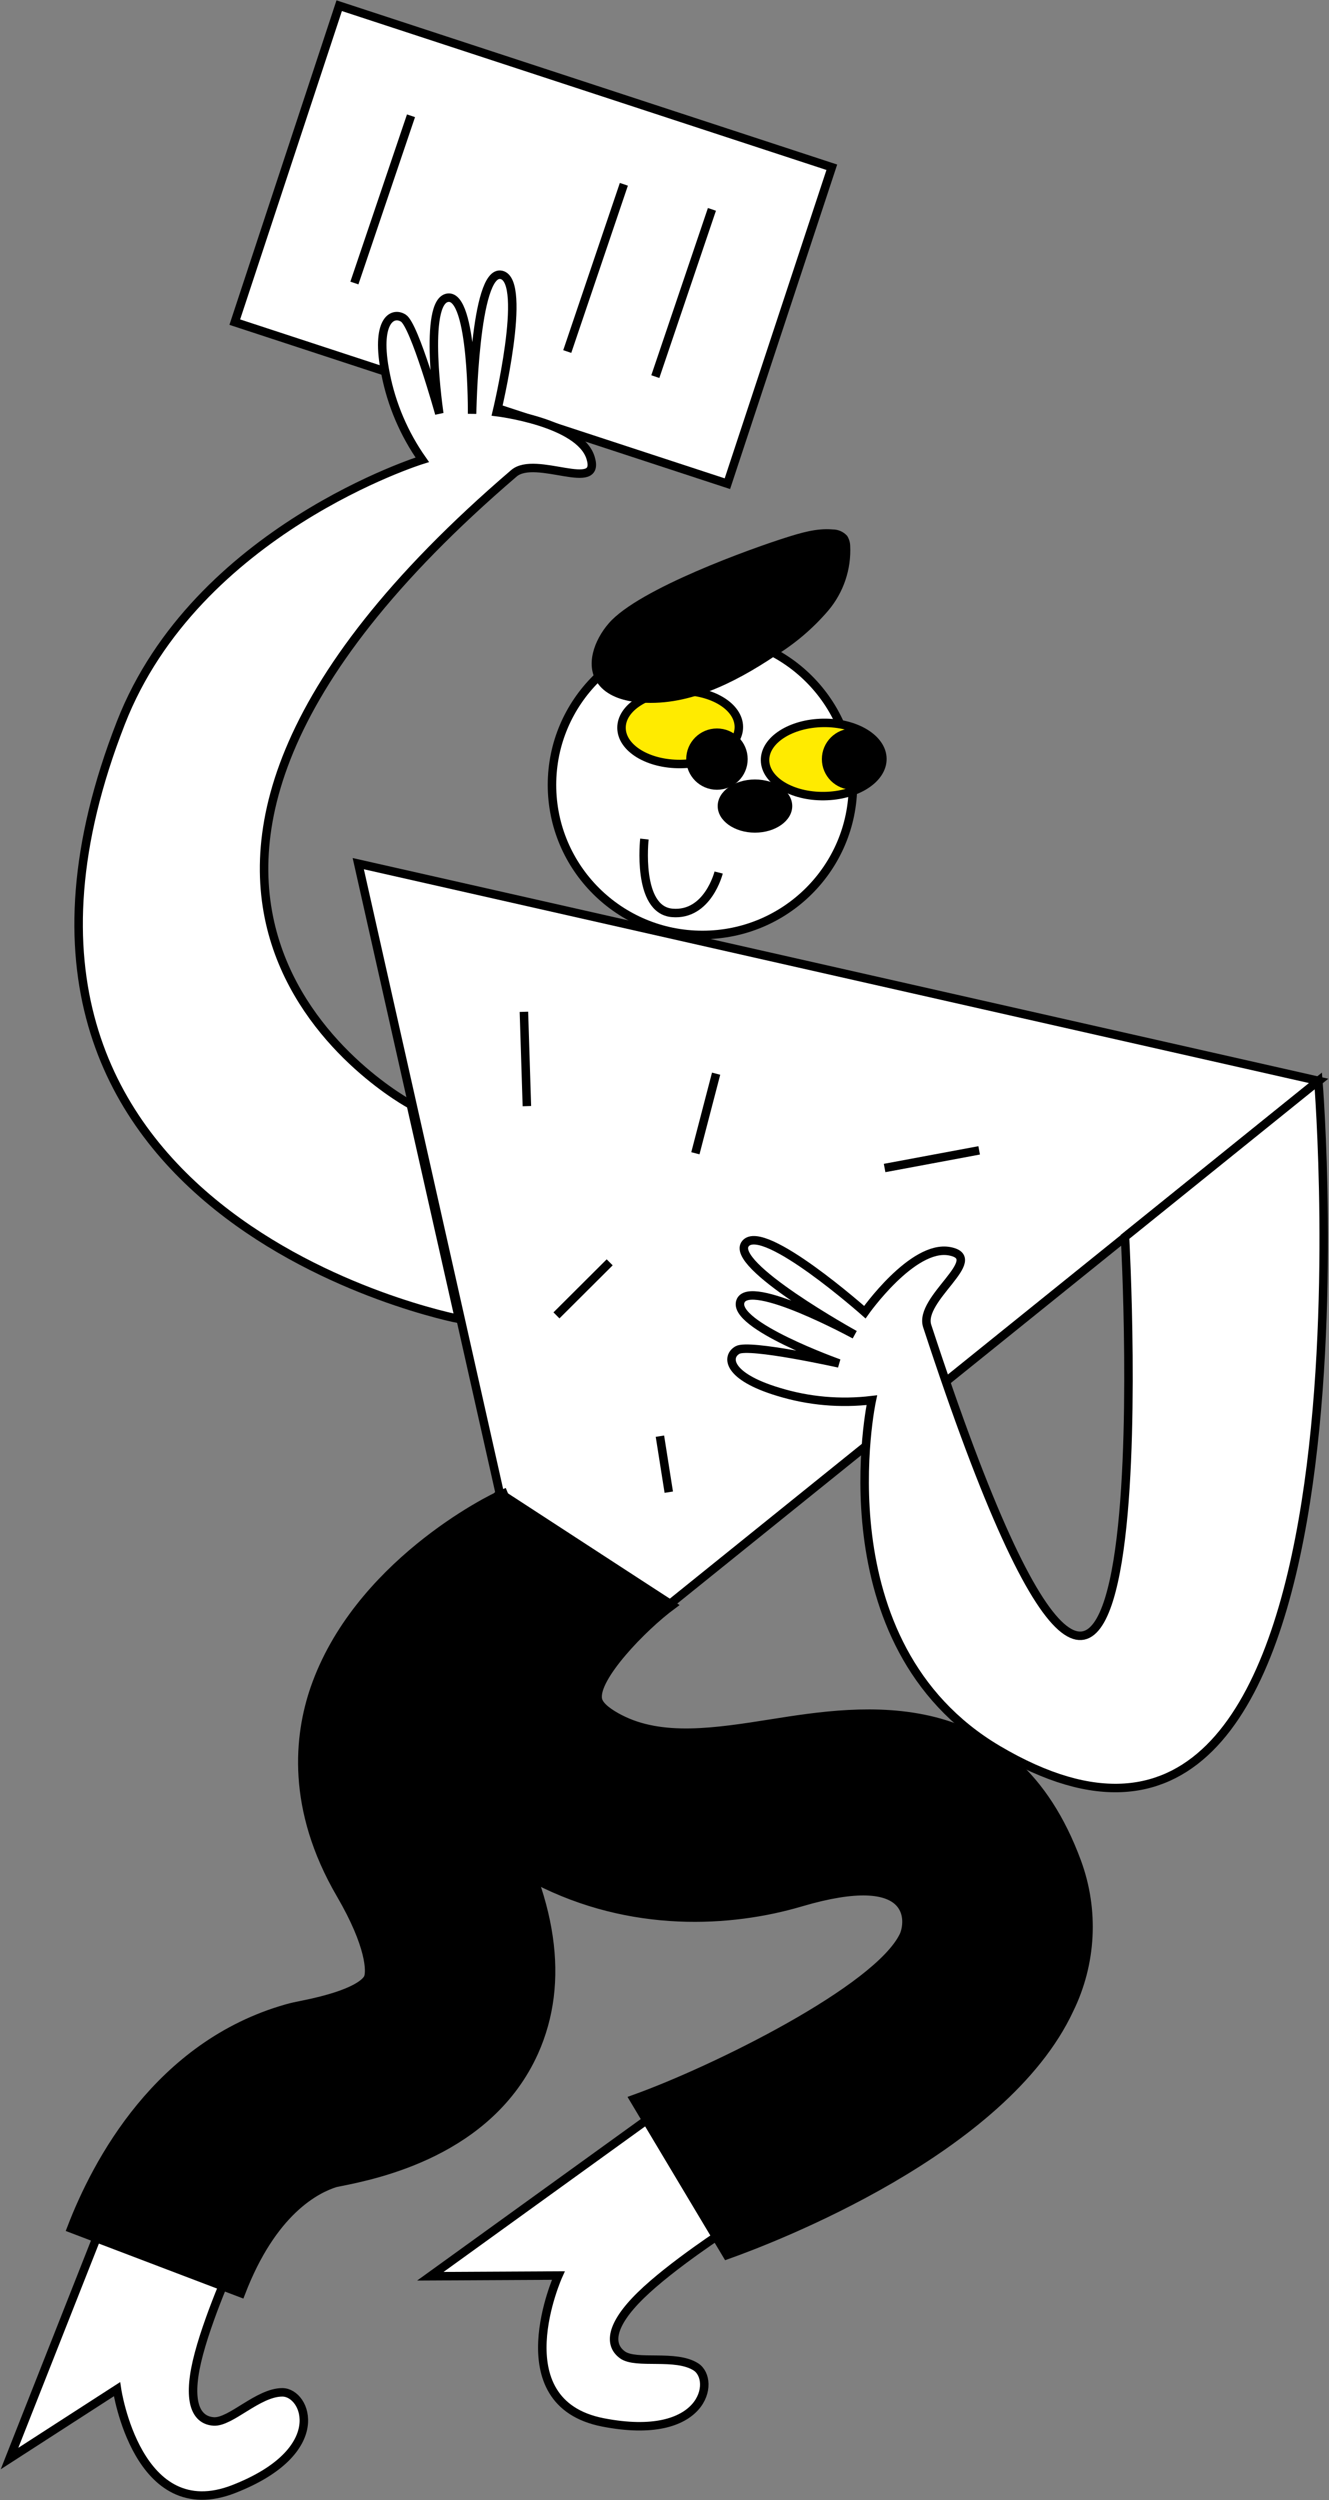
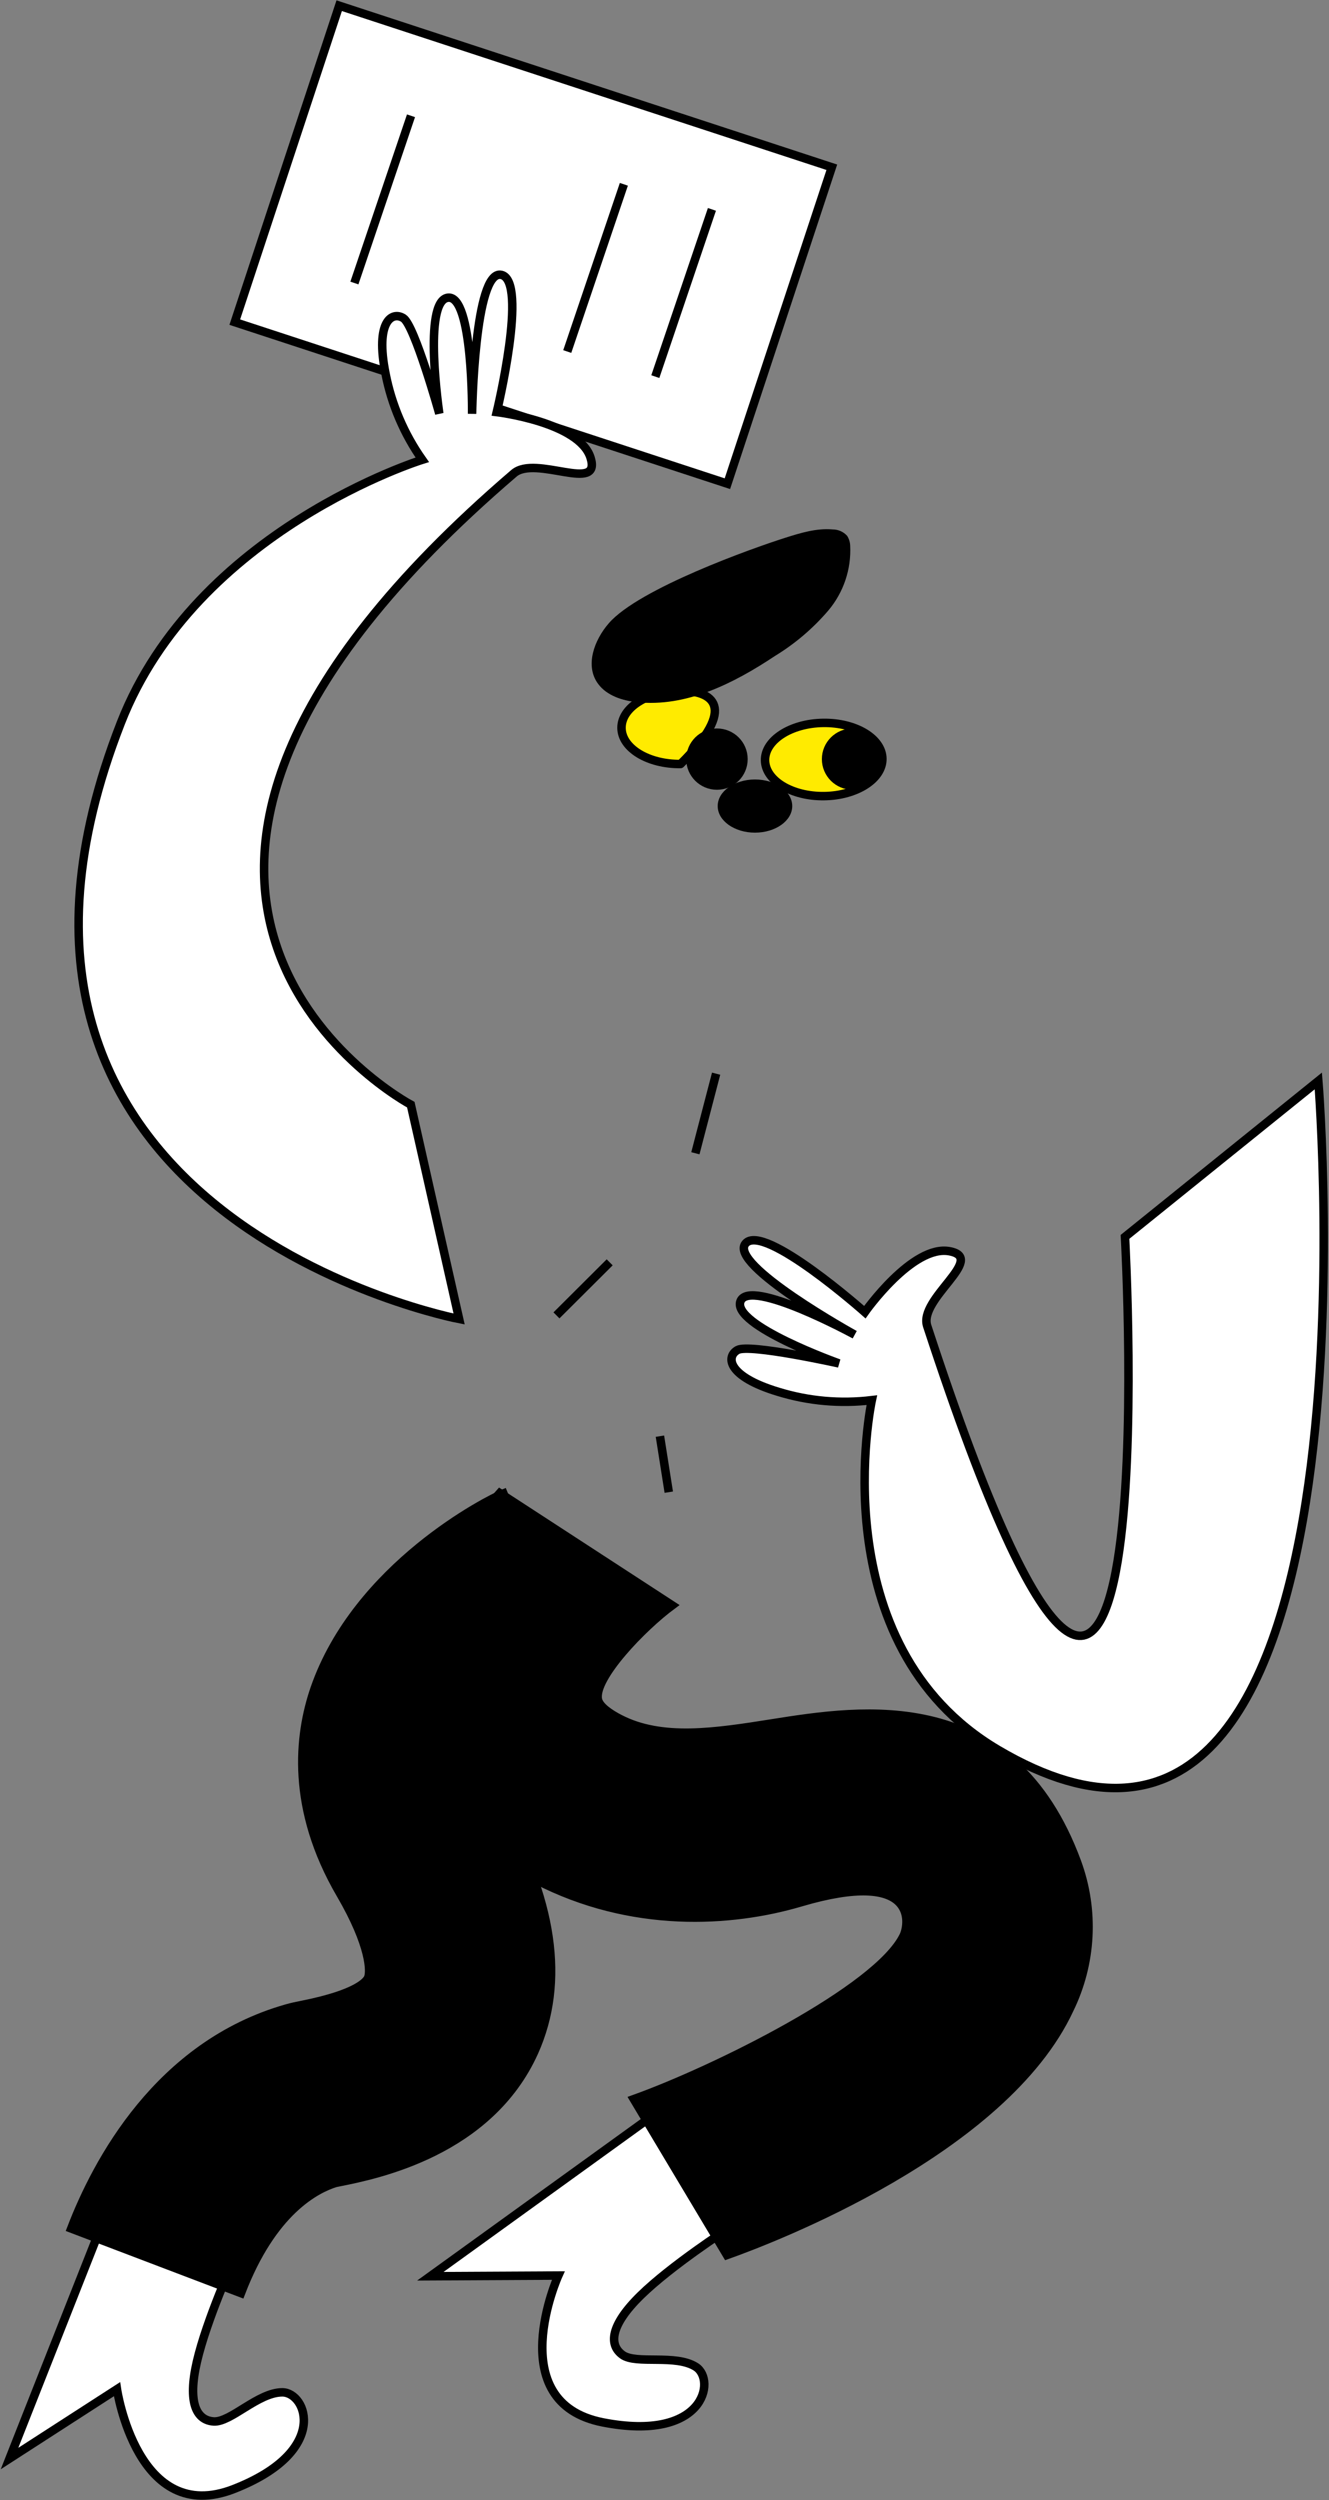
<svg xmlns="http://www.w3.org/2000/svg" width="235" height="442" viewBox="0 0 235 442" fill="none">
  <rect x="0" y="0" width="235" height="442" fill="#808080" stroke="none" />
  <g clip-path="url(#clip0_112_15018)">
    <path d="M59.979 1.008L41.515 56.953L128.621 85.516L147.085 29.571L59.979 1.008Z" fill="white" stroke="black" stroke-width="1.5" stroke-miterlimit="10" />
    <path d="M117.988 372.188L76.094 402.431L98.729 402.303C98.729 402.303 88.611 424.737 106.595 428.262C124.579 431.787 126.647 420.784 123.068 418.466C119.488 416.148 112.49 418.081 110.068 416.329C107.645 414.577 107.86 411.127 113.283 405.817C118.706 400.508 128.684 394.066 128.684 394.066" fill="white" />
    <path d="M117.988 372.188L76.094 402.431L98.729 402.303C98.729 402.303 88.611 424.737 106.595 428.262C124.579 431.787 126.647 420.784 123.068 418.466C119.488 416.148 112.49 418.081 110.068 416.329C107.645 414.577 107.86 411.127 113.283 405.817C118.706 400.508 128.684 394.066 128.684 394.066" stroke="black" stroke-width="1.5" stroke-miterlimit="10" />
    <path d="M20.62 386.674L1.683 434.661L20.684 422.397C20.684 422.397 24.275 446.722 41.348 440.045C58.42 433.368 54.209 422.953 49.922 422.953C45.635 422.953 40.801 428.294 37.789 428.102C34.778 427.909 33.117 424.897 34.821 417.515C36.525 410.133 41.412 399.354 41.412 399.354" fill="white" />
    <path d="M20.62 386.674L1.683 434.661L20.684 422.397C20.684 422.397 24.275 446.722 41.348 440.045C58.42 433.368 54.209 422.953 49.922 422.953C45.635 422.953 40.801 428.294 37.789 428.102C34.778 427.909 33.117 424.897 34.821 417.515C36.525 410.133 41.412 399.354 41.412 399.354" stroke="black" stroke-width="1.5" stroke-miterlimit="10" />
-     <path d="M233.199 191.104L63.35 152.689L88.451 264.367L118.47 283.574L233.199 191.104Z" fill="white" stroke="black" stroke-width="1.5" stroke-miterlimit="10" />
    <path d="M128.544 398.681L112.072 371.12C126.465 365.96 155.209 351.731 159.796 342.212C160.868 339.862 162.057 330.279 141.577 336.326C129.327 339.947 111.686 341.069 94.731 332.299C80.294 324.821 75.536 314.01 74.1 306.254C70.156 285.081 85.075 267.689 88.376 263.971L118.856 283.809C113.626 287.666 104.987 296.629 105.716 300.432C105.963 301.746 107.935 303.017 109.542 303.85C117.044 307.76 126.54 306.265 136.529 304.684C152.39 302.173 178.927 297.975 190.437 329.19C191.987 333.405 192.667 337.888 192.435 342.371C192.202 346.854 191.064 351.244 189.087 355.277C177.448 380.232 136.604 395.818 128.544 398.681Z" fill="black" stroke="black" stroke-width="1.5" stroke-miterlimit="10" />
    <path d="M42.602 405.411L12.593 393.992C17.094 382.241 28.026 361.548 50.672 355.096C51.636 354.818 52.547 354.636 53.598 354.423C63.136 352.51 64.808 350.299 65.087 349.669C65.548 348.665 65.558 344.039 60.221 334.894C51.336 319.661 52.815 306.756 55.623 298.573C63.125 276.866 86.296 265.136 89.019 264.036L101.879 295.304L95.867 280.444L101.965 295.272C97.678 297.056 88.129 302.75 86.007 309.031C85.643 310.1 84.667 313.005 88.022 318.753C97.839 335.589 99.993 350.406 94.452 362.777C86.468 380.478 66.587 384.484 59.996 385.798L59.321 385.937C55.923 386.994 48.164 390.883 42.602 405.411Z" fill="black" stroke="black" stroke-width="1.5" stroke-miterlimit="10" />
-     <path d="M124.214 165.295C138.911 165.295 150.826 153.419 150.826 138.769C150.826 124.12 138.911 112.244 124.214 112.244C109.517 112.244 97.603 124.12 97.603 138.769C97.603 153.419 109.517 165.295 124.214 165.295Z" fill="white" stroke="black" stroke-width="1.5" stroke-miterlimit="10" />
    <path d="M145.743 140.75C151.472 140.67 156.076 137.708 156.026 134.133C155.976 130.558 151.291 127.724 145.562 127.804C139.833 127.884 135.229 130.846 135.279 134.421C135.329 137.996 140.014 140.83 145.743 140.75Z" fill="#FFEB00" stroke="black" stroke-width="1.5" stroke-linecap="round" stroke-linejoin="round" />
    <path d="M150.761 138.876C153.348 138.876 155.445 136.786 155.445 134.208C155.445 131.629 153.348 129.539 150.761 129.539C148.175 129.539 146.078 131.629 146.078 134.208C146.078 136.786 148.175 138.876 150.761 138.876Z" fill="black" stroke="black" stroke-width="1.5" stroke-miterlimit="10" />
-     <path d="M120.338 135.074C126.067 135.017 130.683 132.072 130.647 128.497C130.611 124.921 125.937 122.069 120.208 122.126C114.478 122.183 109.862 125.128 109.898 128.703C109.934 132.279 114.608 135.131 120.338 135.074Z" fill="#FFEB00" stroke="black" stroke-width="1.5" stroke-linecap="round" stroke-linejoin="round" />
+     <path d="M120.338 135.074C130.611 124.921 125.937 122.069 120.208 122.126C114.478 122.183 109.862 125.128 109.898 128.703C109.934 132.279 114.608 135.131 120.338 135.074Z" fill="#FFEB00" stroke="black" stroke-width="1.5" stroke-linecap="round" stroke-linejoin="round" />
    <path d="M126.776 138.876C129.363 138.876 131.459 136.786 131.459 134.208C131.459 131.629 129.363 129.539 126.776 129.539C124.189 129.539 122.092 131.629 122.092 134.208C122.092 136.786 124.189 138.876 126.776 138.876Z" fill="black" stroke="black" stroke-width="1.5" stroke-miterlimit="10" />
    <path d="M133.496 147.209C137.136 147.209 140.087 145.104 140.087 142.508C140.087 139.912 137.136 137.808 133.496 137.808C129.856 137.808 126.905 139.912 126.905 142.508C126.905 145.104 129.856 147.209 133.496 147.209Z" fill="black" />
-     <path d="M113.947 148.341C113.947 148.341 112.543 160.851 118.856 161.395C125.168 161.94 127.076 154.259 127.076 154.259" stroke="black" stroke-width="1.5" stroke-miterlimit="10" />
    <path d="M107.667 110.172C105.052 113.173 103.38 117.735 105.78 120.929C107.324 123.002 110.067 123.867 112.607 124.134C121.321 125.085 129.755 120.812 137.032 115.972C140.582 113.808 143.765 111.097 146.464 107.939C149.162 104.74 150.545 100.64 150.333 96.466C150.311 95.852 150.126 95.254 149.797 94.735C149.475 94.378 149.082 94.092 148.643 93.897C148.203 93.702 147.727 93.602 147.246 93.603C144.384 93.346 141.555 94.222 138.822 95.087C133.056 96.914 112.993 104.05 107.667 110.172Z" fill="black" />
    <path d="M81.184 233.194C81.184 233.194 -12.786 215.237 21.381 127.777C34.692 93.677 74.668 81.285 74.668 81.285C71.454 76.722 69.241 71.535 68.173 66.062C66.308 56.79 69.331 54.984 71.324 56.245C73.318 57.505 77.68 73.124 77.68 73.124C77.68 73.124 74.711 53.211 79.191 52.634C83.671 52.057 83.478 73.166 83.478 73.166C83.478 73.166 83.874 47.528 88.654 48.596C93.434 49.664 87.84 72.857 87.84 72.857C87.84 72.857 102.469 74.609 104.43 80.943C106.391 87.278 94.72 80.377 90.862 83.689C3.547 158.532 72.642 195.303 72.642 195.303L81.184 233.194Z" fill="white" stroke="black" stroke-width="1.5" stroke-miterlimit="10" />
    <path d="M233.114 191.104C233.114 191.104 246.06 350.438 176.462 309.341C144.877 290.689 154.159 247.541 154.159 247.541C148.604 248.212 142.969 247.71 137.622 246.067C128.544 243.332 128.362 239.828 130.42 238.675C132.478 237.521 148.35 241.046 148.35 241.046C148.35 241.046 129.337 234.273 130.934 230.054C132.531 225.834 151.136 235.972 151.136 235.972C151.136 235.972 128.63 223.526 131.845 219.83C135.06 216.134 152.926 231.987 152.926 231.987C152.926 231.987 161.372 219.958 167.931 221.219C174.49 222.48 162.368 229.616 163.955 234.444C207.113 366.27 198.925 218.676 198.925 218.676L233.114 191.104Z" fill="white" stroke="black" stroke-width="1.5" stroke-miterlimit="10" />
    <path d="M110.314 32.583L100.304 62.152" stroke="black" stroke-width="1.5" stroke-miterlimit="10" />
    <path d="M72.675 20.468L62.665 50.038" stroke="black" stroke-width="1.5" stroke-miterlimit="10" />
    <path d="M125.886 37.016L115.876 66.586" stroke="black" stroke-width="1.5" stroke-miterlimit="10" />
-     <path d="M92.641 178.883L93.166 195.559" stroke="black" stroke-width="1.5" stroke-miterlimit="10" />
    <path d="M98.396 232.553L107.806 223.174" stroke="black" stroke-width="1.5" stroke-miterlimit="10" />
    <path d="M126.626 189.822L122.96 203.892" stroke="black" stroke-width="1.5" stroke-miterlimit="10" />
-     <path d="M156.42 206.498L173.139 203.379" stroke="black" stroke-width="1.5" stroke-miterlimit="10" />
    <path d="M116.691 253.908L118.256 263.811" stroke="black" stroke-width="1.5" stroke-miterlimit="10" />
  </g>
  <defs>
    <clipPath id="clip0_112_15018">
      <rect width="235" height="442" fill="white" />
    </clipPath>
  </defs>
</svg>